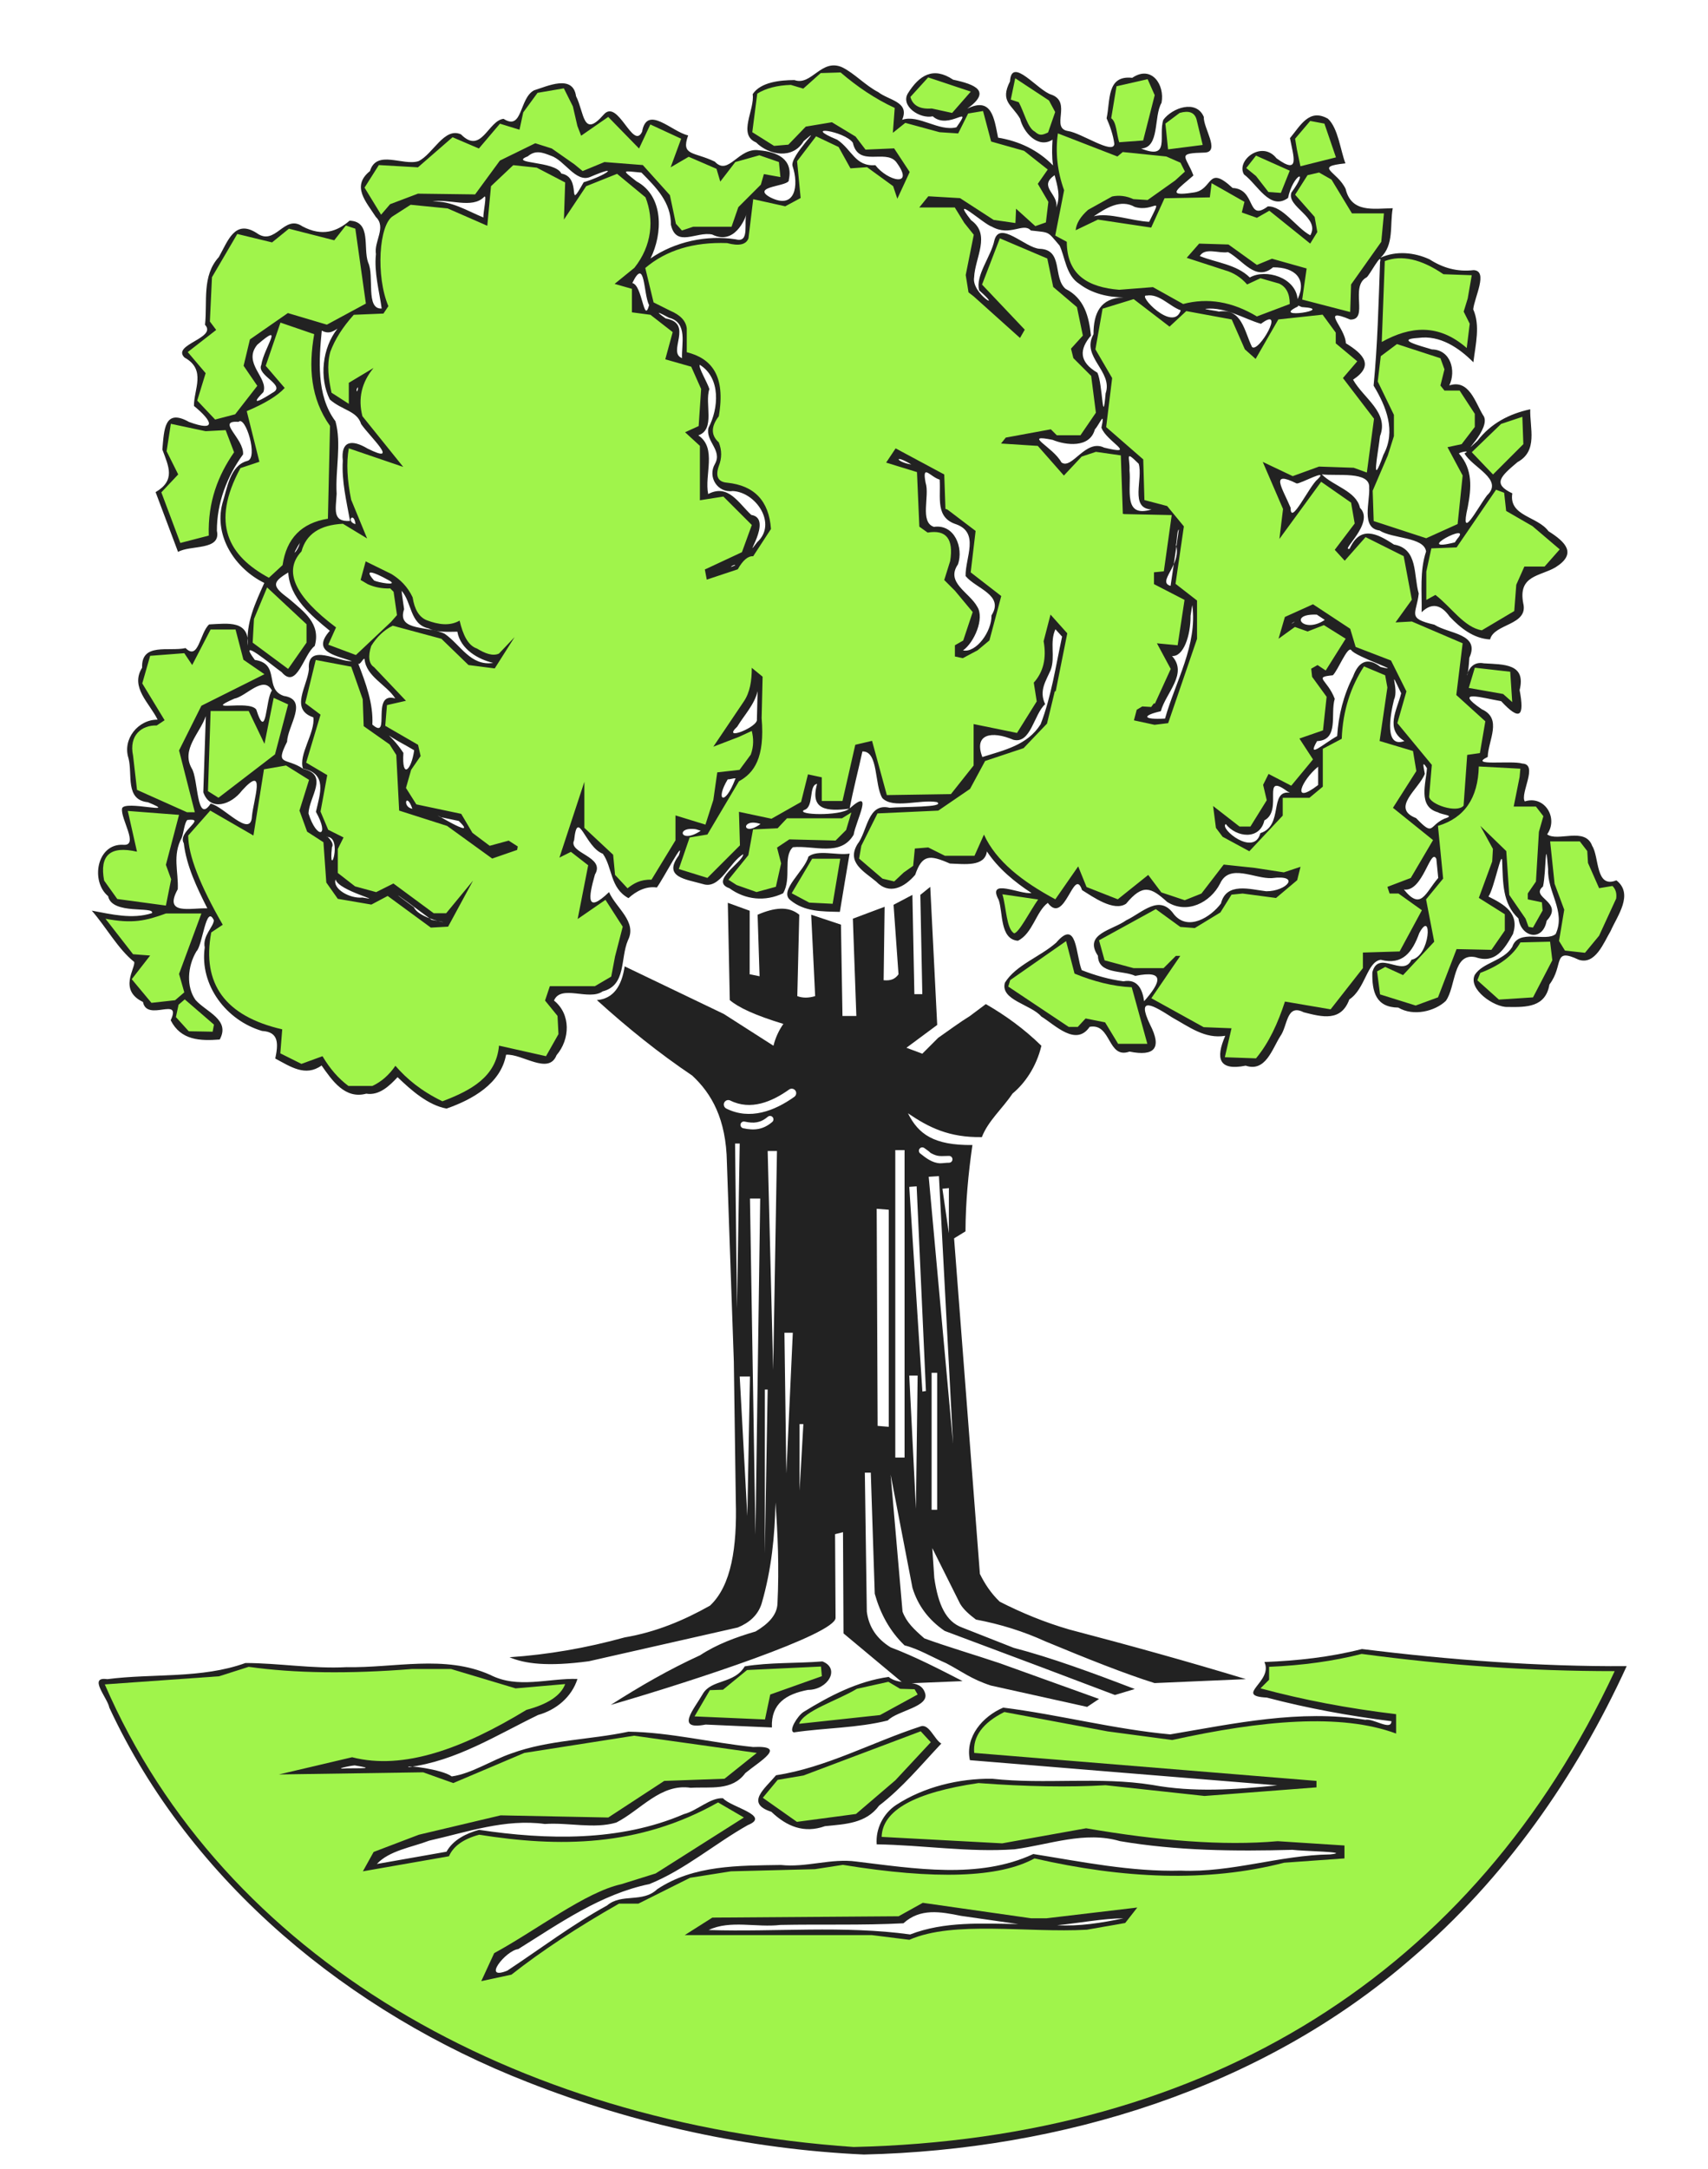
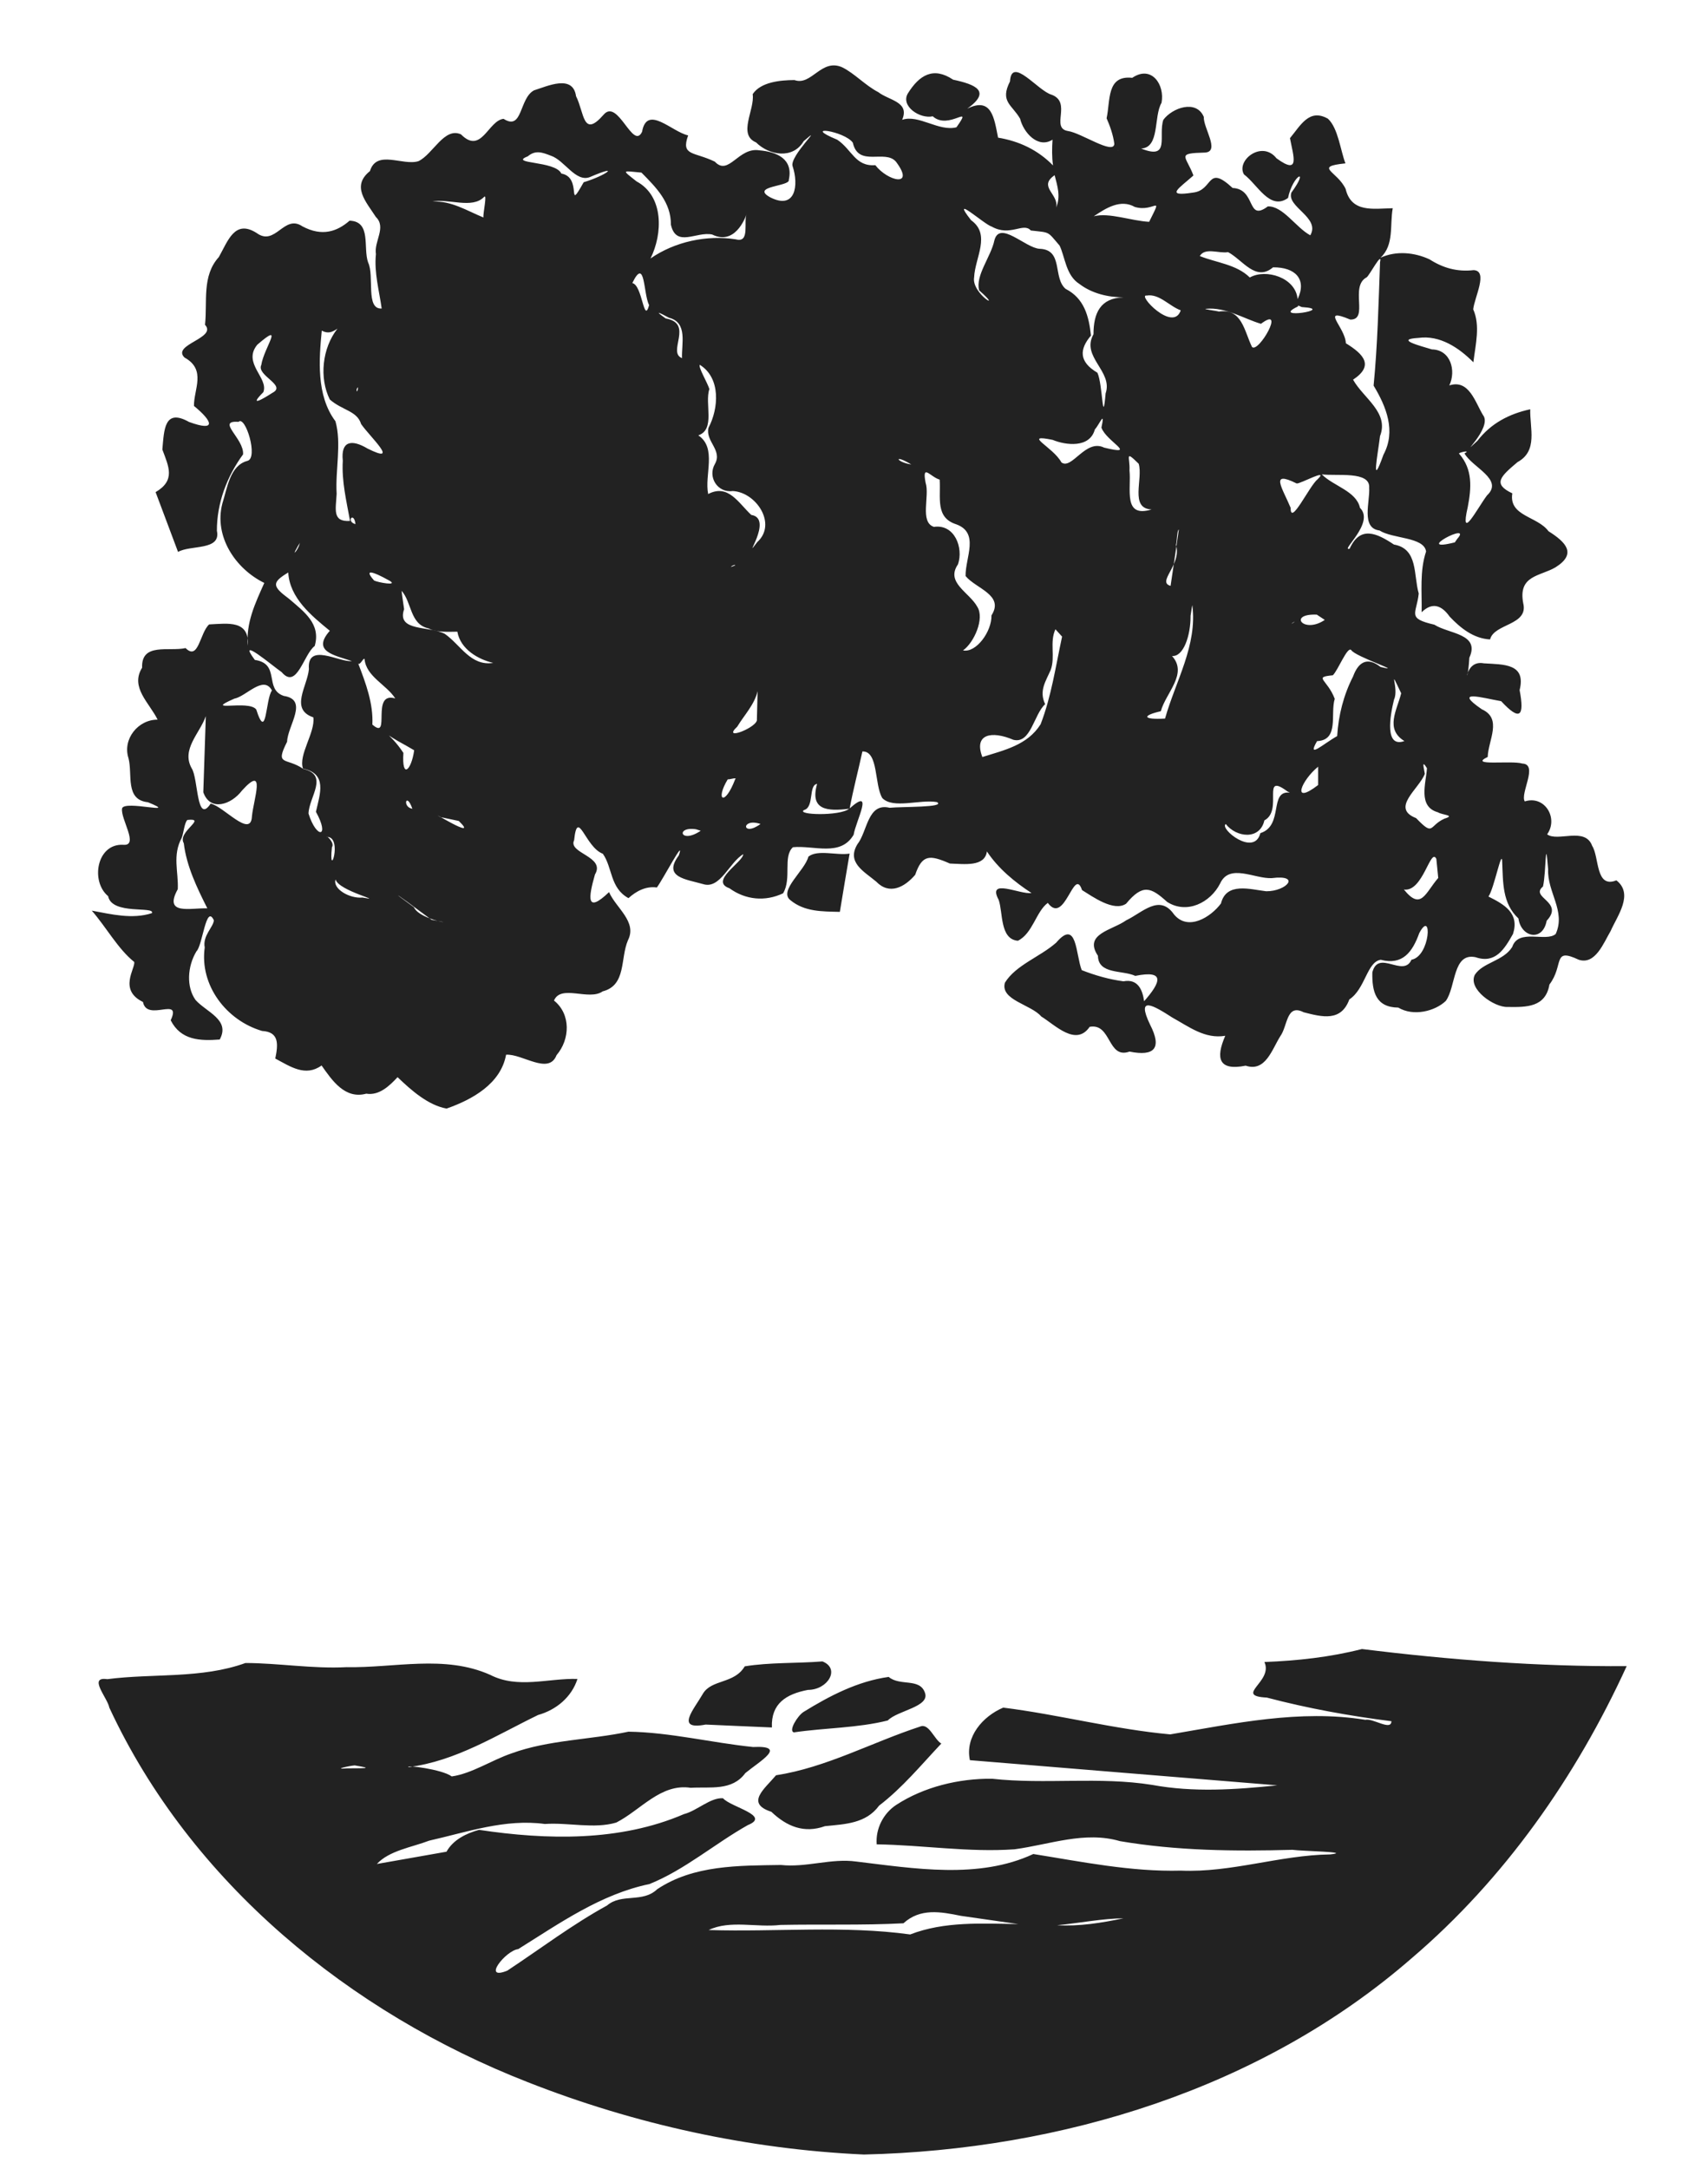
<svg xmlns="http://www.w3.org/2000/svg" width="530.285" height="673.324">
  <g>
    <title>Layer 1</title>
    <g fill="#222222" id="g2399">
      <path fill="#222222" fill-rule="evenodd" d="m261.465,20.883c-6.517,-2.866 -9.492,5.872 -14.812,3.969c-4.436,0.017 -10.486,0.61 -12.969,4.375c0.712,4.826 -4.723,12.539 1.038,14.968c4.111,4.094 11.508,5.264 14.799,-0.38c6.995,-6.043 -4.609,4.761 -3.427,7.813c1.934,5.838 0.903,13.62 -6.947,9.632c-6.405,-3.533 6.285,-3.366 5.752,-5.431c1.46,-6.463 -3.703,-8.703 -9.123,-9.165c-6.544,-1.087 -9.524,8.14 -13.835,3.517c-6.505,-3.16 -10.616,-1.715 -8.291,-8.156c-5.026,-1.061 -12.802,-9.704 -14.308,-1.116c-2.845,5.914 -7.502,-10.555 -11.949,-5.299c-6.489,7.43 -5.948,-0.637 -8.552,-5.755c-0.965,-6.888 -8.93,-3.087 -13.033,-1.817c-4.671,2.463 -3.473,12.698 -9.469,8.844c-4.786,0.538 -6.881,11.237 -13.206,4.833c-5.194,-2.382 -8.704,6.156 -13.208,8.309c-4.855,1.539 -12.992,-3.711 -15.067,3.079c-5.848,4.685 -1.232,9.484 1.831,14.239c3.355,3.253 -0.622,7.536 0.026,11.539c-0.62,5.69 1.077,11.658 1.781,16.875c-5.082,0.363 -2.193,-10.163 -4.206,-14.281c-1.633,-4.567 1.101,-12.776 -5.763,-12.969c-3.821,3.321 -8.468,5.044 -14.65,1.747c-5.738,-3.894 -8.357,6.399 -14.241,2.046c-6.776,-4.281 -8.864,2.49 -11.699,7.499c-5.318,5.848 -3.515,13.819 -4.285,21.021c3.858,4.156 -10.454,6.118 -6.375,10.156c6.881,3.773 2.862,9.902 2.944,15.033c5.806,4.738 7.113,8.127 -1.531,4.967c-7.735,-4.34 -7.733,2.497 -8.286,8.563c1.957,5.277 4.178,9.541 -2.096,13.218c2.308,6.193 4.644,12.376 6.969,18.562c3.929,-2.246 13.412,-0.317 12.062,-6.562c-0.036,-8.563 3.106,-16.854 8.125,-23.719c0.367,-4.938 -8.527,-10.606 -1.406,-10.094c2.124,-2.143 6.252,11.355 2.723,12.119c-5.425,1.458 -6.224,8.469 -7.755,13.256c-2.639,10.209 4.072,20.239 13.031,24.625c-2.792,6.242 -5.781,12.461 -5.094,19.5c0.5,-8.05 -6.104,-6.914 -12.031,-6.625c-2.881,2.568 -3.283,11.41 -7.313,7.344c-5.175,1.167 -13.802,-1.817 -13.501,6.097c-3.788,6.097 2.259,10.888 4.814,16.122c-6.037,-0.047 -10.979,6.021 -9.031,12c1.302,5.057 -1.155,12.884 6.025,13.635c10.243,4.162 -7.298,-0.75 -8.024,1.902c-0.575,3.216 5.378,11.727 0.373,11.306c-8.259,-0.468 -10.243,11.372 -4.706,15.942c1.141,5.949 14.652,3 13.59,5.274c-6.121,1.968 -12.557,0.348 -18.665,-0.779c4.486,5.129 8.115,11.884 13.188,15.938c0.344,2.001 -4.974,8.712 2.702,12.407c1.245,6.373 12.162,-1.971 8.61,5.687c3.151,6.197 9.02,6.438 15.219,5.969c3.377,-6.14 -4.117,-8.478 -7.497,-12.265c-2.883,-3.986 -2.58,-10.382 0.274,-15.113c1.911,-1.786 2.98,-14.867 5.405,-9.619c-0.152,2.144 -3.551,4.75 -2.838,8.435c-1.638,11.77 6.753,22.664 17.812,25.906c5.307,0.295 5.023,4.075 4.094,8.562c4.717,2.509 9.344,5.765 14.375,2.156c3.258,4.635 7.256,10.552 13.875,8.75c4.052,0.657 7.23,-2.464 9.719,-5.125c4.295,4.141 9.55,8.737 15.219,9.75c7.964,-2.799 16.829,-7.688 18.469,-16.719c5.061,-0.338 13.233,6.4 15.673,0.135c4.205,-4.906 4.494,-12.724 -0.798,-16.947c2.148,-5.124 10.853,0.178 15.113,-2.85c7.4,-1.882 5.42,-10.219 7.854,-15.867c2.927,-5.76 -3.728,-10.008 -5.872,-14.94c-7.164,6.847 -6.424,1.698 -4.376,-5.467c3.39,-5.629 -8.452,-6.556 -6.468,-10.652c1.087,-10.227 3.425,2.196 8.913,4.208c3.046,4.302 2.178,10.625 7.962,13.785c2.412,-2.198 5.456,-3.793 8.812,-3.312c1.942,-2.602 8.911,-15.948 6.805,-9.944c-5.056,6.827 2.25,7.363 7.586,8.906c5.29,1.648 8.136,-6.82 12.441,-9.295c-0.153,2.522 -10.598,8.374 -4.308,10.568c4.998,3.624 11.08,4.215 16.663,1.577c2.762,-4.642 -0.152,-11.404 3.062,-14.312c6.559,-0.632 14.798,3.048 18.844,-3.875c0.677,-4.247 6.527,-15.052 -1.219,-8.187c0.99,-5.476 2.684,-11.846 3.938,-17.656c5.038,-0.201 3.678,10.401 6.188,14.469c3.352,3.461 11.696,0.32 16.967,1.247c2.816,1.713 -10.752,1.368 -14.702,1.762c-6.883,-1.661 -6.833,7.299 -10.015,11.335c-3.386,5.645 2.029,8.391 5.833,11.571c4.157,4.304 8.854,1.706 12.117,-2.094c2.173,-6.341 4.478,-6.263 10.769,-3.508c4.577,0.162 10.83,1.07 11.5,-3.75c3.52,5.295 8.572,9.462 13.844,12.906c-3.581,0.525 -13.926,-4.822 -10.188,2.125c1.369,3.882 0.327,12.25 5.969,12.688c4.611,-2.273 5.646,-9.097 9.281,-11.75c5.32,7.163 8.092,-11.589 10.629,-3.971c3.259,2.013 9.886,6.817 13.683,4.221c5.184,-6.257 7.726,-5.098 12.741,-0.553c6.092,3.901 13.417,0.258 16.455,-5.73c2.885,-6.338 10.732,-1.376 16.03,-1.659c9.21,-1.17 4.625,4.122 -1.731,4.081c-4.972,-0.581 -12.375,-2.93 -14.044,3.788c-3.131,4.224 -10.227,8.716 -14.595,3.381c-4.506,-6.45 -9.776,-0.547 -14.837,1.852c-4.292,3.086 -13.335,4.172 -8.765,11.007c0.109,5.851 7.65,4.389 11.591,6.238c9.514,-1.916 7.834,2.08 2.746,7.869c-0.502,-3.622 -1.976,-7.024 -6.402,-6.182c-4.472,-0.591 -8.827,-1.838 -12.969,-3.469c-1.899,-4.869 -1.422,-16.161 -7.927,-8.531c-4.952,4.395 -12.531,6.926 -15.92,12.427c-1.54,5.387 8.147,6.763 11.28,10.484c4.329,2.669 10.782,9.44 15.035,3.214c6.82,-1.23 5.456,10.133 12.375,7.688c7.827,1.575 10.094,-1.116 6.404,-8.315c-4.506,-9.363 1.134,-5.945 6.939,-2.215c5.181,2.852 10.096,6.692 16.377,5.624c-3.08,7.082 -1.998,10.938 6.34,9.275c6.166,2.069 8.179,-5.087 10.754,-9.15c2.307,-3.164 1.841,-10.201 7.256,-7.423c5.8,1.496 11.624,2.964 14.167,-3.984c4.977,-3.269 5.472,-11.711 9.763,-12.307c6.803,1.776 9.856,-2.448 11.959,-8.294c4.109,-7.719 3.466,7.207 -2.431,8.28c-2.526,5.695 -10.248,-3.362 -12.139,3.905c-0.135,6.028 1.091,10.88 8.06,10.946c4.71,2.832 11.397,1.124 14.739,-2.062c3.186,-4.372 2.11,-15.084 9.249,-13.577c6.178,2.124 8.953,-2.516 11.626,-7.236c2.04,-6.39 -2.607,-9.096 -7.625,-11.594c1.774,-2.506 4.176,-15.176 4.261,-10.786c0.289,6.353 -0.011,12.897 5.046,17.587c0.8,5.863 7.531,7.37 8.769,0.707c5.587,-5.939 -5.354,-7.129 -1.139,-10.633c1.036,-4.682 0.671,-16.726 1.592,-5.314c-0.32,7.06 5.575,12.991 2.343,20.066c-3.037,2.618 -11.542,-1.835 -13.498,4.029c-2.757,4.402 -9.142,4.769 -11.615,8.65c-2.183,4.459 6.038,10.113 10.142,9.965c5.898,0.098 11.824,0.131 13.03,-6.965c4.613,-6.076 0.804,-11.605 9.104,-7.69c5.164,1.678 7.731,-5.274 9.907,-8.934c2.039,-4.667 7.257,-11.44 1.776,-15.713c-6.546,2.638 -5.267,-7.213 -7.517,-10.698c-2.16,-6.023 -10.714,-1.145 -13.983,-3.583c3.577,-5.037 -0.772,-12.207 -6.938,-10.219c-1.567,-2.413 4.317,-11.506 -0.75,-11.75c-3.487,-1.053 -16.972,0.901 -10.766,-2.048c0.157,-5.2 4.645,-11.886 -1.82,-14.797c-9.236,-6.333 0.357,-3.485 5.998,-2.516c5.801,6.24 7.303,4.859 5.73,-3.443c2.07,-8.266 -4.896,-7.928 -11.083,-8.306c-6.72,-1.325 -5.273,10.178 -4.524,-1.745c3.429,-7.488 -6.355,-7.362 -10.866,-10.252c-8.682,-2.013 -5.525,-3.262 -4.848,-9.671c-1.658,-5.75 -0.142,-13.904 -7.7,-15.203c-5.358,-3.574 -10.488,-5.93 -13.749,1.289c-3.155,0.943 7.969,-8.023 3.211,-12.671c-1.139,-5.261 -8.319,-6.769 -11.862,-10.418c4.416,0.646 15.156,-1.168 14.715,4.215c0.304,4.176 -2.644,12.525 3.217,13.219c4.028,2.622 13.807,1.956 14.45,6.512c-2.037,6.12 -1.257,12.543 -1.382,18.866c3.371,-3.297 6.274,-2.079 8.688,1.344c3.356,3.548 7.437,6.834 12.562,7.094c1.24,-4.985 11.995,-4.316 10.291,-11.241c-1.648,-8.676 5.202,-8.318 10.006,-11.129c6.783,-4.254 3.198,-7.829 -2.164,-11.223c-3.398,-4.662 -12.383,-4.621 -11.227,-11.75c-6.213,-2.933 -3.697,-5.21 1.616,-9.697c6.402,-3.473 3.797,-10.469 3.946,-16.396c-6.562,1.423 -12.21,4.38 -16.369,9.763c-6.797,6.267 4.864,-4.041 1.713,-7.951c-2.433,-3.974 -4.326,-11.215 -10.469,-9.219c2.177,-4.542 0.44,-11.075 -5.397,-11.176c-3.695,-1.139 -11.688,-3.132 -4.165,-3.574c6.65,-0.919 12.554,3.069 17.031,7.562c0.696,-5.573 2.184,-11.465 -0.047,-16.424c0.365,-3.686 4.763,-11.958 0.14,-12.17c-5.123,0.582 -9.495,-0.664 -13.688,-3.344c-4.725,-2.198 -10.424,-2.731 -15.25,-0.5c4.324,-3.984 2.854,-10.147 3.812,-15.375c-6.069,0.122 -12.833,1.478 -14.625,-5.988c-2.573,-5.523 -10.106,-6.896 -0.06,-7.934c-1.555,-4.043 -2.263,-10.924 -5.423,-13.857c-5.826,-3.321 -8.524,2.109 -11.799,6.03c1.015,5.44 3.333,11.766 -4.195,6.236c-4.532,-5.721 -12.608,0.703 -10.086,5.014c4.225,3.146 8.04,11.347 13.68,7.32c1.54,-7.381 6.836,-9.586 1.039,-1.664c-1.548,4.469 9.081,7.69 5.875,13.25c-4.448,-2.388 -8.512,-9.152 -13.188,-8.969c-6.657,4.949 -3.514,-5.388 -10.93,-5.723c-8.13,-7.522 -5.871,0.734 -12.288,1.432c-9.034,1.403 -4.204,-1.426 0.122,-5.311c-2.325,-6.184 -5.517,-6.881 3.659,-7.117c4.655,-0.351 -0.622,-7.689 -0.438,-11.062c-2.33,-5.518 -9.838,-2.8 -12.562,0.906c-1.664,4.895 2.303,12.614 -6.906,8.906c5.879,-0.245 3.83,-9.934 6.344,-14.189c1.081,-5.599 -3.101,-11.832 -9.092,-7.754c-8.031,-0.878 -6.746,7.004 -7.964,12.556c0.934,2.115 2.046,5.082 2.399,7.949c-0.258,3.494 -10.279,-3.41 -14.361,-3.988c-5.595,-0.869 1.324,-8.908 -5.13,-11.281c-4.231,-1.188 -12.442,-12.137 -12.9,-4.126c-3.208,6.306 0.6,7.172 3.141,11.583c1.01,4.221 5.529,9.407 10.062,6.5c-0.169,2.66 -0.226,5.362 0.156,8c-4.705,-4.799 -10.469,-7.531 -17.062,-8.625c-1.211,-6.024 -1.944,-12.778 -9.562,-9c7.601,-5.435 2.562,-7.504 -4.391,-8.995c-6.136,-4.12 -10.493,-1.452 -14.064,4.28c-2.311,3.918 3.732,7.981 7.736,7.09c4.98,4.495 12.821,-4.333 7.358,3.41c-5.483,1.406 -11.791,-4.097 -16.858,-2.316c2.424,-5.638 -4.082,-6.001 -7.406,-8.594c-4.058,-2.1 -7.346,-5.805 -11.219,-7.719zm3.312,23.406c1.725,7.758 10.04,1.93 13.411,5.921c6.064,8.078 -2.564,6.07 -6.431,1.055c-6.259,0.483 -7.21,-4.813 -11.818,-7.896c-11.452,-4.727 2.295,-2.713 4.838,0.92zm82.375,2.375c-0.041,0.12 -0.196,-0.099 0,0zm-176.156,1.656c4.291,1.395 7.684,8.353 12.142,6.647c9.744,-4.191 5.21,-0.555 -1.923,1.603c-5.574,9.879 -0.185,-1.562 -6.942,-2.699c-1.84,-4.052 -16.583,-2.917 -10.392,-5.363c2.378,-2.008 4.519,-1.198 7.115,-0.188zm28.156,5.25c4.568,4.624 9.195,9.217 9.145,16.179c1.625,7.212 7.9,2.022 12.792,3.04c6.958,3.443 10.205,-4.81 10.755,-6.476c-1.126,2.451 1.162,9.227 -3.412,7.976c-9.041,-1.412 -18.916,0.72 -26.469,5.938c3.81,-7.626 4.196,-19.351 -4.336,-23.925c-4.742,-3.747 -4.424,-3.27 1.524,-2.731zm128.281,0.812c0.872,3.397 1.934,6.581 0.469,10.062c0.984,-4.149 -5.748,-6.46 -0.469,-10.062zm-177.344,13.125c-5.158,-2.113 -10.048,-5.273 -15.844,-4.938c5.07,-1.029 12.313,2.377 16.032,-1.429c1.077,-1.18 -0.346,5.034 -0.188,6.367zm206.688,1.344c-5.541,-0.282 -12.409,-2.958 -17.188,-1.719c3.81,-2.554 8.314,-5.411 12.719,-2.906c6.04,1.844 8.983,-4.395 4.469,4.625zm-48.844,1.5c5.727,3.216 9.789,-1.453 12.105,1.194c6.105,0.708 5.003,0.105 8.939,4.689c1.711,3.555 1.954,9.276 6.144,11.898c3.875,2.967 8.926,4.161 13.688,4.156c-7.201,0.216 -9.307,4.901 -9.31,11.47c-3.963,7.05 6.145,11.464 3.763,18.345c-0.963,11.037 -0.875,-2.875 -2.547,-6.408c-5.858,-3.451 -5.567,-7.341 -2,-11.531c-0.646,-6.007 -2.08,-11.549 -7.868,-14.498c-4.065,-3.465 -0.603,-12.171 -8.063,-12.44c-4.409,-0.223 -12.408,-8.934 -14.052,-2.628c-1.043,5.07 -5.975,10.913 -4.735,15.535c7.966,6.966 -2.446,1.06 -1.559,-4.04c0.252,-6.098 5.315,-13.262 -0.941,-17.741c-6.791,-8.641 4.048,1.323 6.438,2zm73.344,7.906c4.57,2.425 8.564,9.298 13.96,4.723c6.857,-0.08 10.617,3.662 7.634,9.87c-0.599,-6.76 -9.903,-9.523 -14.844,-6.719c-4.173,-4.096 -10.326,-4.555 -15.531,-6.656c1.67,-2.802 6.041,-0.688 8.781,-1.219zm47.188,3.125c-0.463,12.784 -0.773,25.755 -2,38.312c3.938,6.522 7.013,14.11 3.062,21.438c-4.018,11.261 -1.745,-0.129 -1.069,-5.77c2.871,-7.336 -5.17,-11.779 -8.369,-17.512c6.658,-4.408 3.234,-7.932 -2.241,-11.308c-0.161,-4.971 -8.269,-11.381 1.366,-7.349c5.868,0.142 -0.248,-10.273 5.07,-13.102c0.749,-0.342 5.009,-8.487 4.18,-4.71zm-226.938,13.344c-1.666,6.094 -2.048,-6.239 -5.212,-6.866c4.047,-8.386 3.378,3.243 5.212,6.866zm165.062,1.594c-2.36,7.048 -13.72,-5.093 -10.57,-4.576c3.902,-0.664 7.051,3.324 10.57,4.576zm37.75,-1c10.821,0.682 -10.332,4.028 -1.375,-0.188c-0.119,-0.677 1.032,0.272 1.375,0.188zm-29.938,0.531c6.137,-0.604 11.824,3.119 17.094,4.656c7.879,-5.941 -0.796,9.264 -2.781,7.188c-2.416,-4.936 -3.117,-12.065 -10.294,-10.992c-0.6,-0.208 -5.156,-0.759 -4.019,-0.851zm-166.688,2.781c5.864,1.468 3.847,8.062 4.031,12.531c-4.729,-1.826 3.796,-10.777 -5.071,-12.321c-3.827,-2.711 -1.917,-1.792 1.04,-0.21zm-102.938,3.375c-4.794,6.123 -5.69,15.351 -2.375,22c3.888,3.405 8.456,3.482 9.721,7.622c2.777,4.009 12.327,12.749 2.003,7.606c-5.057,-3.028 -8.346,-2.275 -7.693,3.772c-0.387,6.32 1.129,12.516 2.25,18.688c-5.611,0.37 -4.405,-3.613 -4.16,-8.435c-0.455,-7.402 1.588,-15.543 -0.371,-22.502c-6.023,-8.012 -5.093,-19.311 -4.25,-28.125c1.967,1.028 3.226,0.485 4.875,-0.625zm-23.656,11.281c-1.559,3.296 8.047,6.324 3.438,8.656c-2.653,1.726 -7.697,4.709 -2.796,-0.221c1.711,-4.422 -6.576,-8.965 -1.891,-14.716c8.666,-7.489 2.115,0.817 1.25,6.281zm136.125,-0.062c6.611,4.051 5.895,13.595 2.719,19.563c-1.01,4.203 4.419,6.957 2,11.219c-2.333,4 0.774,9.042 5.5,8.406c7.229,0.322 13.9,10.171 7.645,15.845c-5.149,6.81 5.313,-7.341 -1.864,-8.431c-3.964,-3.686 -7.156,-9.747 -13.377,-6.481c-1.228,-5.939 2.808,-14.279 -3.061,-18.214c5.4,-1.849 1.898,-9.864 3.438,-14.375c-0.658,-2.087 -3.434,-6.653 -3,-7.531zm-106.063,7c-0.284,2.47 -0.907,0.515 0,0zm230.781,12.5c1.478,4.318 11.627,8.843 0.841,6.217c-5.771,-2.847 -10,6.986 -13.256,4.593c-2.606,-4.84 -12.398,-8.965 -2.732,-7c4.027,1.666 11.493,2.642 13.095,-3.205c1.454,-1.637 3.279,-6.288 2.052,-0.606zm112.719,8c2.321,4.33 12.334,8.059 6.996,13.04c-3.006,3.99 -8.556,14.85 -5.97,3.555c1.127,-5.875 1.554,-11.592 -2.627,-16.413c-0.884,-0.369 4.02,-1.406 1.602,-0.181zm-101.156,3.219c1.45,4.642 -2.908,13.905 4,14.188c-8.97,2.749 -6.25,-6.371 -6.851,-12.118c0.231,-3.918 -1.676,-6.535 2.851,-2.07zm-70.594,0.219c-4.732,-0.688 -5.687,-3.424 0,0zm8.812,4.719c0.374,5.625 -1.407,11.77 5.125,13.854c7.344,2.657 2.799,10.347 2.921,16.077c3.236,3.92 12.102,5.861 8.033,12.21c0.127,4.981 -4.752,11.702 -8.829,10.858c3.407,-2.372 6.765,-9.909 4.422,-13.549c-2.457,-4.499 -9.924,-7.477 -5.984,-13.17c1.755,-5.161 -1.061,-12.545 -7.469,-11.625c-4.518,-1.447 -1.24,-9.652 -2.59,-13.707c-1.16,-6.088 1.4,-1.843 4.372,-0.95zm117.344,-0.125c-2.533,1.992 -8.459,14.74 -8.375,8.875c-2.543,-6.116 -6.654,-11.804 1.875,-7.562c1.096,0.169 10.21,-4.934 6.5,-1.312zm-298.719,13.938c-3.104,-0.853 -0.473,-4.126 0,0zm255.625,1.688c-0.863,5.822 -1.665,11.653 -2.562,17.469c-4.413,-1.211 3.565,-6.566 1.671,-12.723c0.34,-1.083 0.318,-4.616 0.892,-4.745zm85.688,3.969c-13.542,3.401 5.8,-6.765 0.76,-1.097l-0.57,0.822l-0.19,0.275zm-358.656,0.438c-0.406,1.79 -2.646,4.397 -0.812,1.219c0.067,-0.228 1.304,-2.157 0.812,-1.219zm135.219,6.688c-2.945,1.304 0.066,-0.618 0,0zm-138.75,2.219c0.439,7.916 7.212,13.437 12.906,18.094c-5.711,6.461 1.451,7.57 6.834,9.403c-3.784,0.501 -13.974,-5.994 -13.329,2.511c-0.477,5.326 -6.008,12.449 1.379,14.959c0.626,4.714 -4.71,11.634 -3.207,15.911c7.609,1.596 5.298,7.737 4.01,13.404c4.44,7.989 0.234,8.612 -2.3,0.55c0.123,-5.132 6.461,-11.975 -1.622,-13.86c-5.332,-3.687 -8.923,-0.742 -5.029,-8.433c0.151,-4.987 6.809,-13.041 -1.026,-14.226c-6.238,-2.1 -0.929,-9.983 -8.99,-11.172c-5.867,-7.837 5.51,1.853 8.325,3.788c4.75,5.599 6.804,-5.545 10.267,-8.116c1.982,-6.889 -3.31,-10.619 -7.948,-14.622c-5.324,-3.937 -5.438,-5.078 -0.271,-8.19zm31.469,2.562c2.758,1.682 -3.606,0.535 -4.812,-0.062c-4.533,-5.111 3.04,-0.917 4.812,0.062zm3.719,3.125c3.208,3.576 2.557,10.372 8.313,11.656c2.763,1.37 6.493,1.034 9,1.031c0.959,5.47 6.506,8.616 11.125,9.688c-6.979,1.097 -10.154,-5.612 -15,-9c-4.84,-2.586 -15.076,-0.606 -12.657,-7.668c-0.238,-1.857 -0.616,-3.983 -0.781,-5.707zm245.5,4.438c1.61,12.478 -5.183,23.556 -8.469,35.219c-7.09,0.395 -7.135,-0.954 -1.312,-2.281c1.552,-5.723 8.494,-11.628 3.474,-17.145c3.528,0.326 5.796,-6.261 5.763,-12.489c0.19,-1.044 0.314,-2.393 0.544,-3.304zm41.125,4.594c-6.628,4.491 -11.579,-2.011 -2.478,-1.636c0.826,0.545 1.652,1.091 2.478,1.636zm-9.906,0.969c-1.584,0.819 1.912,-1.334 0,0zm-71.656,4.219c-2,9.267 -3.317,18.516 -6.659,27.192c-4.068,6.488 -11.271,8.033 -18.091,10.183c-2.749,-7.143 2.865,-8.232 9.612,-5.351c5.456,1.372 6.345,-7.894 9.888,-11.056c-1.975,-4.115 0.158,-7.058 1.719,-10.625c1.498,-4.139 -0.418,-8.575 1.469,-12.625c0.688,0.76 1.375,1.521 2.062,2.281zm89.781,4.188c1.237,2.043 17.104,7.218 9.077,5.216c-4.163,-3.274 -6.917,-1.427 -8.514,2.972c-2.937,5.729 -4.545,12.056 -4.938,18.5c-4.352,2.429 -9.532,7.267 -6.237,1.558c6.955,-0.301 4.036,-8.457 5.487,-13.12c-2.338,-6.137 -6.791,-6.714 -0.594,-7.312c1.638,-1.584 4.562,-9.177 5.719,-7.812zm-306.344,2.781c0.513,5.461 6.782,7.918 9.531,12.219c-7.775,-2.299 -1.177,13.32 -7.107,8.114c0.323,-6.529 -2.035,-12.817 -4.393,-18.957c0.56,0.705 1.664,-1.963 1.969,-1.375zm321.844,10.625c-1.338,5.291 -5.073,11.088 0.995,14.825c-6.134,2.198 -4.523,-7.606 -3.214,-12.889c1.655,-3.416 -2.139,-11.102 2.22,-1.936zm-350.594,-0.875c-2.03,2.685 -1.592,16.187 -4.875,5.906c-2.317,-3.134 -16.946,1.069 -6.811,-3.365c3.71,-0.699 9.056,-7.45 11.686,-2.541zm150.563,8.938c0.535,2.39 -11.184,7.023 -6.105,2.293c2.196,-3.632 5.327,-6.801 6.324,-11.012c-0.073,2.906 -0.146,5.812 -0.219,8.719zm-171.875,22.656c2.131,6.073 8.672,3.891 12.021,-0.544c7.612,-8.397 3.541,2.861 3.075,8.054c-0.341,6.91 -8.854,-3.208 -12.815,-3.978c-4.456,6.673 -3.805,-7.887 -5.909,-11c-3.257,-5.893 2.546,-10.813 4.409,-16.156c-0.26,7.875 -0.521,15.75 -0.781,23.625zm65.469,-13.031c-0.862,6.196 -3.889,9.149 -3.344,0.812c-4.344,-6.571 -7.756,-6.868 0.985,-2.178c0.786,0.455 1.572,0.911 2.358,1.366zm314.438,5.562c-0.292,4.671 -2.896,11.93 3.406,13.688c1.331,0.861 5.606,0.894 2.031,1.969c-4.961,2.246 -3.17,5.677 -8.805,-0.161c-8.007,-3.108 0.901,-9.023 2.711,-13.746c-0.208,-1.523 -1.176,-4.737 0.656,-1.75zm-33.781,5.219c-8.543,6.545 -5.162,-1.524 0,-5.688c0,1.896 0,3.792 0,5.688zm-181,-1.781c-3.259,8.59 -6.273,6.555 -2.287,-0.014c0.207,0.241 3.068,-0.754 2.287,0.014zm25.438,1.438c-2.339,8.224 3.252,8.519 9.938,7.719c-2.95,2.353 -16.598,1.906 -13.979,0.388c3.21,-0.876 1.307,-7.751 4.042,-8.107zm146.781,2.719c-6.597,-0.805 -1.785,10.222 -9.156,12.557c-1.935,7.483 -12.845,-1.464 -10.742,-2.818c3.248,4.178 10.579,5.066 11.986,-1.132c5.994,-3.174 -1.169,-15.178 7.139,-9.006l0.774,0.398zm-272.438,5c-3.242,-0.533 -1.878,-5.464 0,0zm14.406,3.781c6.96,6.689 -10.587,-4.273 -5.762,-1.213c1.921,0.404 3.841,0.809 5.762,1.213zm-84.281,-0.312c6.383,-0.698 -3.224,3.664 -1.094,7.219c0.861,7.151 4.085,13.793 7.312,20.219c-5.22,-0.197 -13.708,2.265 -9.176,-5.948c0.248,-5.394 -1.733,-10.506 1.229,-15.948c0.621,-1.655 0.816,-4.566 1.728,-5.541zm177.969,1.25c-5.845,4.245 -6.132,-2.043 0,0zm-18.562,2.094c-6.363,4.303 -7.893,-1.429 -1.487,-0.455l0.956,0.293l0.531,0.162zm-116.031,1.906c5.045,0.043 0.405,13.975 1.526,3.231c0.945,-1.416 -1.783,-3.798 -1.526,-3.231zm345,12.75c-4.055,4.685 -5.3,10.25 -10.656,3.594c5.934,0.881 8.264,-13.24 10.072,-9.51c0.195,1.972 0.39,3.944 0.585,5.916zm-195.562,-6.594c-1.013,4.259 -9.364,10.598 -5.562,13.5c4.437,3.65 9.928,3.488 15.344,3.625c0.992,-6.034 1.998,-12.066 3.031,-18.094c-3.885,0.672 -9.962,-1.371 -12.812,0.969zm-146.781,7.062c0.953,3.6 15.846,7.015 8.356,5.618c-4.044,0.384 -9.332,-2.731 -8.356,-5.618zm29.813,12.531c9.854,1.623 -3.434,0.46 -5.51,-3.923c-9.05,-6.58 -3.896,-3.129 2.028,1.357c1.161,0.856 2.321,1.711 3.482,2.567zm288.844,226.344c-9.882,2.53 -20.05,3.631 -30.281,4.031c2.866,6.138 -9.673,10.496 0.747,11.039c12.69,3.338 25.658,5.699 38.691,7.336c-0.065,3.112 -5.656,-0.978 -8.125,-0.438c-20.26,-3.292 -40.704,1.162 -60.554,4.524c-17.435,-1.587 -34.713,-6.174 -51.852,-8.306c-6.328,2.688 -11.893,9.026 -10.344,16.312c31.81,2.636 63.625,5.203 95.438,7.812c-12.978,1.328 -25.95,2.245 -38.87,-0.142c-16.467,-2.628 -33.158,-0.081 -49.72,-1.911c-10.257,-0.092 -21.115,2.507 -29.753,8.147c-3.998,2.646 -6.411,7.393 -6.031,12.219c14.251,0.214 28.622,2.55 42.797,1.536c10.912,-1.464 21.777,-5.732 32.744,-2.528c17.684,3.001 35.69,3.19 53.544,2.69c2.846,0.42 18.88,0.643 11.704,1.425c-15.663,0.227 -30.617,5.706 -46.352,5.034c-15.456,0.407 -30.872,-2.773 -45.812,-5.156c-16.944,7.91 -37.031,4.486 -54.979,2.339c-7.725,-1.081 -15.51,1.923 -23.392,1.064c-13.097,0.211 -27.073,-0.029 -38.401,7.525c-4.549,4.352 -11.031,1.159 -15.562,5.043c-10.832,5.941 -20.806,13.517 -30.988,20.238c-8.025,3.226 -0.499,-6.252 3.396,-6.694c12.879,-8.033 25.604,-17.042 40.755,-20.195c10.952,-4.411 20.224,-12.495 30.541,-18.297c7.294,-2.945 -5.295,-5.551 -7.714,-8.335c-3.954,-0.247 -7.972,3.851 -12.156,4.938c-19.858,8.552 -42.516,8.032 -63.594,4.875c-3.933,1.077 -8.025,3.06 -10.094,6.781c-7.208,1.271 -14.417,2.542 -21.625,3.812c3.847,-4.166 10.842,-5.176 16.258,-7.244c11.863,-2.678 23.568,-6.843 35.895,-5.175c7.293,-0.513 15.312,1.61 22.183,-0.442c7.606,-3.887 13.808,-12.204 23.097,-10.787c6.08,-0.361 12.837,1.063 16.969,-4.571c4.526,-3.727 13.262,-8.608 2.398,-8.09c-12.89,-1.322 -25.812,-4.57 -38.683,-4.756c-12,2.552 -24.743,2.516 -36.268,6.722c-6.21,2.104 -12.357,6.286 -18.604,7.165c-2.988,-2.233 -14.56,-3.642 -13.41,-2.893c14.632,-1.817 27.331,-9.93 40.228,-16.179c5.612,-1.572 10.413,-5.54 12.219,-11.188c-9.147,-0.269 -18.477,3.166 -27.119,-1.277c-14.176,-6.309 -29.674,-2.09 -44.568,-2.379c-10.479,0.56 -21.155,-1.269 -31.389,-1.288c-13.67,4.937 -28.632,3.175 -42.9,5.014c-6.119,-0.91 0.093,5.825 0.633,8.836c25.279,54.384 74.763,94.732 129.961,116.275c33.21,13.06 68.643,20.809 104.321,22.443c61.303,-1.432 123.498,-20.412 170.062,-60.938c28.759,-24.534 50.988,-56.206 66.75,-90.656c-27.489,0.169 -55.017,-1.944 -82.188,-5.312zm-167.5,3.844c-7.99,0.645 -16.375,0.257 -24.125,1.531c-3.254,5.506 -10.348,3.963 -13.009,8.539c-2.803,4.879 -8.705,11.393 0.881,9.531c6.855,0.296 13.709,0.623 20.565,0.898c-0.312,-7.457 4.483,-10.382 11.203,-11.663c6.137,0.01 10.157,-6.603 4.484,-8.837zm20.562,4.812c-9.604,1.335 -18.32,5.862 -26.438,10.875c-1.879,1.217 -4.764,5.916 -2.974,6.336c9.647,-1.419 19.769,-1.335 29.133,-3.691c2.998,-3.119 13.228,-4.217 11.529,-8.645c-1.63,-4.627 -7.71,-1.916 -11.25,-4.875zm9.781,15.406c-14.96,4.883 -29.118,12.711 -44.75,15.125c-3.532,4.204 -9.618,8.687 -1.45,11.336c4.807,4.575 10.162,6.775 16.661,4.454c6.266,-0.627 12.732,-0.807 16.792,-6.376c7.262,-5.56 13.066,-12.635 19.309,-19.258c-2.199,-1.288 -3.846,-6.443 -6.562,-5.281zm-175.563,12.062c6.643,1.07 2.361,0.826 -2.406,0.907c-4.713,0.422 0.834,-0.799 2.406,-0.907zm206.031,49.25c-11.204,-0.167 -22.952,-0.904 -33.562,3.219c-20.708,-2.843 -41.72,-0.722 -62.562,-1.375c6.627,-3.193 14.936,-0.704 22.249,-1.579c12.715,-0.262 25.616,0.156 38.219,-0.514c5.204,-4.749 11.501,-3.604 17.826,-2.311c5.943,0.854 11.887,1.707 17.83,2.561zm32.656,-1.781c-6.791,1.385 -13.634,2.547 -20.594,2.125c6.767,-0.619 14.297,-2.118 20.594,-2.125z" id="path2459" />
-       <path fill="#222222" fill-rule="evenodd" id="path2463" d="m193.942,299.945c-0.93,6.215 -3.547,10.071 -8.629,10.477c9.469,8.582 19.278,16.492 29.582,23.418c6.031,5.586 10.563,13.484 10.785,26.961l2.153,61.785l0.613,43.141c0.414,14.515 -1.371,26.441 -8.012,32.66c-8.105,4.554 -16.73,8.207 -26.5,9.859c-11.914,3.297 -23.828,5.352 -35.742,6.16c4.711,1.988 11.633,2.985 24.649,1.238l46.222,-10.48c3.629,-1.492 6.25,-3.828 7.395,-7.394c3.117,-10.715 4.101,-21.129 4.312,-31.43c0.692,9.824 1.168,19.937 0.614,31.43c-0.157,3.574 -2.883,6.296 -6.778,8.628c-6.09,1.789 -11.996,3.942 -17.254,7.395c-9.711,4.434 -18.851,9.727 -27.73,15.406c26.355,-7.64 69.637,-21.941 69.797,-26.992l-0.153,-26.008l2.465,-0.613l0.153,31.41l18.66,15.574l18.312,-0.758c-7.187,-3.699 -14.738,-7.609 -22.34,-10.48c-4.332,-2.66 -6.797,-6.355 -7.394,-11.09l-0.613,-43.14l1.847,0l1.231,37.593c1.718,6.117 4.617,11.563 9.242,16.024c4.312,1.066 8.629,3.695 12.941,5.543c4.723,2.465 7.735,4.929 13.864,6.925l29.89,6.629l3.695,-2.464l-30.812,-11.09c-8.113,-2.723 -16.391,-5.141 -23.418,-7.711c-3.297,-2.871 -5.555,-5.02 -6.777,-8.309l-3.696,-42.523l6.778,35.129c1.672,5.5 5.004,9.961 9.996,13.382l30.058,11.266l22.801,8.625l6.16,-1.848c-13.179,-5.074 -26.074,-9.793 -37.593,-12.793l-16.024,-6.308c-4.945,-1.817 -7.406,-6.949 -8.621,-15.406l-0.621,-9.243l8.625,17.254c1.121,1.903 2.973,3.442 4.93,4.93c7.601,1.426 14.793,3.687 21.566,6.777c12.816,5.325 24.816,10.106 33.895,12.942l28.347,-1.231c-17.609,-5.359 -35.992,-10.461 -54.851,-15.406c-7.629,-2.215 -14.77,-5.168 -21.571,-8.629c-2.754,-2.64 -4.652,-5.566 -6.16,-8.625l-8.012,-104.156l3.54,-2.172c0.035,-8.934 0.867,-17.863 2.152,-26.797c-11.953,0.137 -16.77,-3.351 -20.012,-9.851c6.465,4.394 12.738,7.562 22.945,7.394c1.938,-5.031 6.364,-8.816 9.547,-13.539c3.703,-3.066 7.356,-8.16 8.938,-14.809c-5.309,-5.195 -11.113,-9.406 -17.254,-12.941l-4.93,3.695c-3.328,2.055 -6.547,4.477 -9.859,6.778l-4.93,4.929l-4.93,-1.847l9.555,-7.082l-2.16,-42.86l-3.078,2.489l0.613,30.812l-2.465,0l-0.613,-30.812l-5.848,3.078l1.536,21.57c-1.02,1.441 -2.352,2.059 -4.618,1.848l0.305,-22.801l-9.859,3.695l1.082,30.196l-4.309,0l-0.469,-28.348l-9.242,-3.078l1.231,25.265c-2.055,0.621 -3.903,0.621 -5.543,0l0.613,-25.265c-3.379,-2.801 -7.898,-2.176 -12.941,0l0.613,19.101l-3.078,-0.613l0.011,-19.723l-6.793,-2.461l0.614,30.196c2.629,2.269 7.785,4.707 16.636,7.394c-1.437,2.051 -2.468,4.309 -3.078,6.778l-15.406,-9.86l-30.812,-14.789l0.019,-0.004zm54.301,142.082l1.18,0l-1.18,20.692l0,-20.692zm-20.027,-87.07l1.445,0l-0.852,51.191l-0.59,-51.191l-0.003,0zm1.445,72.309l3.18,0l-0.817,43.316l-2.363,-43.316zm3.18,-55.243l3.179,0l-1.476,104.407l-1.7,-104.407l-0.003,0zm4.628,59.293l0.868,0l-0.883,50.903l0.015,-50.903zm0.868,-74.043l2.89,0l-1.179,67.965l-1.707,-67.965l-0.004,0zm5.207,56.399l2.601,0l-2.011,43.672l-0.59,-43.672zm38.754,13.305l2.601,0l-0.531,41.355l-2.066,-41.355l-0.004,0zm6.941,-0.868l1.723,0l0,42.516l-1.723,0l0,-42.516zm3.355,-57.129l2.012,-0.203l-0.019,14.016l-1.993,-13.809l0,-0.004zm-4.253,-3.714l3.171,-0.2l4.391,83.129l-7.566,-82.925l0.004,-0.004zm-6.036,3.132l2.289,-0.171l2.883,63.531l-1.105,0.172l-4.067,-63.532zm-4.343,-11.414l2.879,0l0,95.442l-2.879,0l0,-95.442zm-5.774,18.215l3.742,0.293l0,67.387l-3.449,-0.293l-0.293,-67.387zm22.473,-14.289c-0.961,-0.008 -1.891,0.168 -2.856,0.168c-2.39,-0.125 -4.324,-1.625 -6.121,-3.058l0,0c-0.242,-0.192 -0.394,-0.493 -0.394,-0.825c0,-0.582 0.472,-1.058 1.058,-1.058c0.25,0 0.477,0.086 0.661,0.23l0,0c0.652,0.52 1.296,0.863 1.89,1.473l-0.004,0.008c2.356,1.324 3.153,0.945 5.739,0.941c0.007,0 0.015,0 0.023,0c0.582,0 1.059,0.473 1.059,1.059c0,0.582 -0.477,1.058 -1.059,1.058l0.004,0.004zm-54.891,-12.664c-2.758,2.359 -5.519,2.734 -9.047,1.953l0,0c-0.472,-0.105 -0.828,-0.527 -0.828,-1.031c0,-0.582 0.473,-1.059 1.059,-1.059c0.094,0 0.183,0.012 0.269,0.032c2.844,0.625 4.942,0.398 7.164,-1.504l0,0c0.184,-0.157 0.426,-0.254 0.688,-0.254c0.582,0 1.059,0.472 1.059,1.058c0,0.321 -0.141,0.61 -0.368,0.805l0,0l0.004,0zm6.852,-7.801c-6.215,4.438 -13.828,7.297 -21.137,3.641l0,0c-0.453,-0.227 -0.769,-0.699 -0.769,-1.242c0,-0.766 0.625,-1.391 1.39,-1.391c0.223,0 0.434,0.051 0.621,0.145l0,0c6.321,3.16 12.93,0.398 18.278,-3.418l0,0c0.226,-0.16 0.504,-0.258 0.804,-0.258c0.766,0 1.391,0.625 1.391,1.39c0,0.465 -0.231,0.879 -0.582,1.129" />
    </g>
-     <path fill="#a0f44b" fill-rule="evenodd" d="m175.48,522.719c-1.336,3.562 -5.344,6.234 -12.027,8.019c-19.606,11.918 -38.094,18.825 -54.137,14.704l-22.722,5.343l44.777,-0.668l9.355,3.34l22.055,-9.355l34.086,-5.344l38.094,5.344l-10.024,8.019l-18.711,0.668l-17.375,11.36l-33.418,-0.668l-25.394,6.015l-14.035,5.344l-3.34,6.012l26.73,-4.676c1.336,-3.117 4.453,-5.348 9.356,-6.684c24.726,3.907 49.457,3.91 74.187,-10.023l8.02,4.676l-27.403,17.375l-10.691,3.34c-11.137,2.449 -26.285,14.257 -39.43,21.386l-4.007,8.688l9.355,-2.004c9.355,-7.352 20.492,-14.703 33.418,-22.055l6.012,0l16.039,-8.019l12.699,-2.004l26.063,-0.668l8.687,-1.336c28.738,4.676 48.566,4.008 59.48,-2.004c27.512,6.293 53.579,7.516 77.528,1.336l18.711,-1.336l0,-4.008l-20.719,-1.336c-16.984,1.504 -37.148,-0.164 -59.484,-4.008l-26.063,4.676l-37.426,-2.004c0.223,-8.242 10.246,-13.812 30.075,-16.707c14.925,1.11 28.07,1.336 39.433,0.668l30.742,3.34l34.754,-2.672l0,-2.004l-106.269,-8.687c-0.446,-5.121 2.672,-9.356 9.355,-12.696l32.078,6.016l20.051,2.672c27.848,-6.129 52.356,-8.356 69.508,-2.004l0,-6.012c-14.926,-1.781 -28.961,-4.453 -42.106,-8.019l2.672,-2.672l0,-4.008c10.469,-0.445 20.051,-1.781 28.739,-4.008c26.73,3.563 51.828,5.344 78.562,5.344c-43.703,93.516 -125.883,145.168 -236.297,147.707c-105.531,-7.328 -195.754,-58.68 -232.485,-143.59l35.473,-2.519l9.199,-2.93c14.258,2.004 31.187,2.227 50.793,0.668l12.027,0l20.051,6.016l15.371,-1.336l0.027,-0.012zm-66.418,-367.43c-1.269,-6.187 -1.593,-11.613 -0.765,-16.121l16.89,5.758l-12.668,-15.738c-1.406,-5.5 -0.254,-10.489 3.453,-14.969l-7.675,4.605l0,6.524l-5.371,-3.453c-0.895,-4.223 -1.536,-8.442 -0.383,-12.668c1.406,-3.836 3.836,-7.676 7.293,-11.516l9.211,-0.383l1.535,-2.301c-3.906,-9.136 -3.02,-25.5 1.535,-28.019l5.375,-3.453l11.516,1.148l12.281,5.371l1.148,-12.281l6.907,-6.523l7.292,0.765l8.829,4.606l-0.383,11.515l6.906,-10.363l9.594,-3.836l8.828,7.293c2.687,6.906 2.047,14.969 -3.453,21.879l-6.141,4.988l5.371,1.535l0,7.293l5.758,0.766l6.906,5.375l-2.3,8.441l8.058,2.301l3.07,6.906l-0.765,11.516l-4.223,1.918l4.606,4.223l0,16.886l7.293,-1.148l8.828,8.828l-3.071,8.442l-11.515,5.371l0.597,3.144l9.622,-3.203c1.593,-2.82 3.187,-4.172 4.785,-4.051l5.523,-8.468c-0.613,-8.715 -5.152,-13.504 -13.625,-14.364c-2.82,-0.242 -3.68,-1.961 -2.574,-5.152c0.98,-2.453 0.98,-4.91 0,-7.363c-2.453,-2.207 -2.453,-4.911 0,-8.102c2.207,-12.703 -2.328,-17.98 -9.941,-19.887l0,-7.363c-0.243,-2.328 -1.961,-4.172 -5.153,-5.519l-5.152,-2.579l-2.578,-10.679c6.504,-5.524 14.976,-8.102 25.41,-7.731c3.68,0.981 5.89,0.489 6.629,-1.472l1.472,-12.153l9.942,2.207l4.785,-2.578l-1.102,-11.414l5.891,-7.73l6.996,3.312l3.68,6.629l5.152,-0.363l8.102,5.89l1.301,3.903l3.835,-8.289l-4.828,-7.34l-8.886,0.387l-3.09,-4.055l-7.34,-4.442l-8.113,1.352l-5.407,5.602l-4.441,0.382l-6.762,-4.25l1.543,-11.976c2.703,-1.672 6.18,-2.574 10.43,-2.703l3.859,1.156l5.407,-4.828l6.179,-0.192c5.117,4.395 10.656,8.161 16.805,11.012l-0.578,7.727l3.859,-3.09l10.625,2.894l5.793,0.383l3.09,-6.18l4.633,-0.769l2.512,9.465l10.238,2.894l7.34,5.793l-3.09,4.442l3.281,5.601l-0.769,6.375l-3.282,1.157l-5.984,-5.407l-0.191,4.442l-6.762,-0.965l-10.43,-6.762l-9.851,-0.578l-2.821,3.48l11.039,0l2.946,4.786l2.945,3.679l-2.5,12.5l0.867,5.383l1.629,1.266l14.359,12.886l1.473,-2.574l-13.258,-13.992l5.524,-14.359l14.73,6.261l1.84,8.836l7.363,6.258l1.84,8.836l-3.68,4.051l0.735,2.945l5.523,5.52l1.469,11.418l-4.785,6.996l-7.363,0l-1.84,-1.84l-13.992,2.574l-1.473,1.84l11.414,0.734l8.101,9.204l5.524,-5.891l4.418,-1.469l7.734,1.102l0.625,18.14l0.485,0.086l14.695,0.305l-2.449,17.453l-3.059,0.305l0,3.672l9.488,4.894l-2.14,14.086l-6.43,-0.609l4.285,7.961l-4.894,10.715l-0.379,0l-0.793,1.089l-2.77,-0.172l-1.73,1.036l-0.863,3.285l6.402,1.383l4.226,-0.516l8.965,-26.176l0,-11.883l-6.683,-5.195l2.597,-17.824l-5.195,-6.309l-7.055,-1.855l-0.367,-12.625l-11.508,-10.024l1.856,-15.222l-5.195,-8.91l2.226,-12.625l9.652,-2.969l11.137,8.539l5.195,-4.824l14.11,2.597l4.082,9.282l3.34,2.968l7.054,-12.254l13.739,-1.484l4.082,5.57l0,3.34l6.683,5.567l-4.453,5.195l9.653,12.625l-2.227,16.711l-4.082,-1.485l-10.766,-0.367l-8.168,2.969l-9.304,-4.418l6.297,14.613l-1.125,9.297l12.957,-17.746l9.293,6.477l1.125,6.476l-6.196,8.168l3.098,3.379l6.476,-7.324l11.829,5.914l2.535,13.519l-5.071,7.043l5.071,-0.277l15.773,6.758l-1.969,16.055l9.012,8.168l-1.687,9.859l-3.942,0.562l-1.125,15.774c-2.156,2.437 -10.515,-0.469 -10.703,-2.817l0.844,-9.859l-10.703,-12.957l2.816,-9.859l-4.785,-9.575l-10.984,-4.222l-1.688,-5.633l-11.547,-7.605l-8.73,3.941l-1.969,6.758l5.07,-3.66l3.942,1.406l5.07,-1.973l6.758,4.223l-6.195,9.859l-2.536,-1.687l-1.968,1.125l0.281,2.531l4.504,6.195l-1.125,10.422l-7.324,2.535l4.222,6.477l-6.758,8.168l-7.043,-3.66l-1.687,3.379l1.125,4.789l-5.07,8.168l-3.379,0l-8.211,-6.383l0.883,6.793l2.074,2.761l8.297,4.493l10.367,-11.063l0,-5.531l8.297,0l4.148,-3.453l0,-11.754l5.875,-3.109c0.344,-8.961 2.879,-16.278 6.914,-22.473l6.567,2.766l0.691,3.8l-2.418,16.594l10.371,3.109l1.035,6.223l-7.257,11.406l12.445,10.024l-6.914,11.754l-7.258,2.765l0.687,2.071l2.766,0l7.258,5.183l-6.914,12.789l-11.406,0.344l0,4.84l-10.024,12.789l-14.172,-2.418c-2.187,6.684 -4.953,12.789 -8.988,17.629l-9.68,-0.344l2.075,-8.988l-8.645,-0.344l-16.246,-8.988l8.988,-13.137l-1.383,0l-3.8,3.801l-9.332,0l-8.989,-2.418l-1.726,-6.223l17.633,-9.679l7.605,5.531l4.492,0.344l7.949,-4.84l3.457,-5.528l3.454,-0.343l10.367,1.382l6.566,-5.531l1.035,-4.148l-5.183,1.726l-8.989,-1.383l-9.679,-1.035l-6.91,8.989l-5.184,2.074l-7.262,-2.422l-4.078,-5.422l-9.449,7.559l-9.695,-3.809l-2.594,-6.406l-7.098,10.215c-10.215,-5.481 -18.41,-11.828 -22.16,-20.082l-2.941,6.578l-9.176,0l-5.192,-2.594l-4.152,0.344l-0.519,5.367l-2.942,2.074l-2.941,2.77l-3.633,-0.864l-7.27,-6.23l0.692,-3.981l5.019,-10.043l18.871,-0.863l9.868,-6.75l4.672,-8.656l11.945,-3.981l7.269,-7.617l2.422,-10.043l0.274,0.024l3.601,-18.008l-5.203,-5.816l-2.14,8.265c0.941,5.266 -0.075,9.555 -3.059,12.86l0.918,5.816l-6.121,9.797l-13.473,-2.754l0,12.859l-7.043,8.879l-19.902,0.305l-4.59,-16.84l-5.203,1.223l-3.977,17.449l-6.429,0l0,-7.348l-4.286,-0.918l-2.14,8.571l-9.184,5.203l-10.101,-2.145l0.304,10.41l-10.101,10.102l-8.879,-2.754l3.367,-9.797l5.508,-0.918l9.797,-16.531c4.672,-2.543 8.09,-7.238 7.043,-19.598l0.304,-12.859l-3.367,-2.754c0.02,3.973 -0.551,7.586 -2.445,10.406l-9.492,14.082l7.961,-3.058l3.976,-1.836c0.567,2.277 0.656,4.679 -0.304,7.347l-3.493,4.735l-6.914,0.773l-1.222,8.571l-2.45,7.652l-9.3,-2.859l0,7.738l-7.446,12.211c-3.476,-0.102 -5.558,1.187 -7.445,2.679l-3.871,-4.168l-0.594,-6.253l-8.933,-8.34l0,-14.297l-7.743,23.527l3.571,-1.785l5.359,4.168l-3.273,16.68l8.636,-5.957l5.36,8.339l-2.383,9.231l-1.188,6.254l-5.062,2.976l-13.996,0l-1.488,4.465l3.871,4.766l0.296,5.656l-3.871,6.848l-14.593,-3.274c-0.875,9.743 -8.723,13.907 -17.571,17.274c-6.652,-3.227 -11.117,-6.996 -14.593,-11.02c-1.985,2.879 -4.368,4.961 -7.149,6.254l-7.445,0c-3.074,-2.281 -5.758,-5.359 -8.039,-9.23l-6.551,2.382l-6.551,-3.273l0.594,-7.445c-17.672,-4.071 -25.02,-14.098 -22.039,-30.082l3.57,-2.383c-7.144,-12.41 -10.722,-21.641 -10.722,-27.699l6.848,-7.742l13.403,7.742l3.273,-20.551l6.848,-1.188l7.148,4.465l-2.976,9.532l2.378,6.55l5.063,3.274l0.891,12.508l3.57,5.062l10.422,1.785l5.062,-2.679l13.403,9.828l5.359,-0.297l7.742,-14.293l-8.34,10.125l-3.871,0l-12.508,-9.231l-5.359,2.68l-6.551,-1.785l-5.359,-4.168l0,-7.445l1.785,-3.571l-4.766,-2.383l-2.382,-5.656l2.086,-11.316l-6.551,-3.867l4.465,-14.891l-4.762,-3.574l3.273,-13.403l11.02,2.082l3.57,10.125l0.297,8.34l8.039,5.657l2.082,3.273l0.891,17.273l14.89,4.762l13.996,10.125l7.743,-2.68l0.203,-1.07l-2.824,-1.816l-5.895,1.605l-5.359,-4.019l-3.485,-5.895l-13.937,-2.945l-3.215,-5.09l1.605,-5.629l2.946,-4.285l-0.801,-3.484l-10.184,-5.895l0.535,-6.43l5.895,-1.336l-9.918,-10.453c-1.613,-0.996 -1.902,-3.449 -0.871,-6.566c1.719,-2.774 3.918,-4.918 6.687,-6.293l15.11,4.07l8.406,8.145l8.145,1.05l6.172,-9.722l-4.86,5.121c-1.883,0.851 -4.246,0.019 -6.828,-1.574c-2.777,-0.918 -4.355,-4.242 -5.387,-8.668c-3.019,1.73 -6.523,1.293 -10.246,-0.129c-2.32,-0.961 -3.765,-3.328 -4.336,-7.094c-1.597,-3.394 -3.918,-5.582 -6.566,-7.226l-8.012,-3.938l-1.574,5.777l2.23,1.313c2.145,0.961 4.465,1.398 6.961,1.312l1.051,1.051l1.051,7.227l-1.836,2.101l-10.918,10.293l-8.578,-3.215l2.41,-5.359c-12.863,-9.648 -16.441,-17.512 -10.723,-23.59c1.426,-5.359 5.715,-8.219 12.864,-8.578l7.504,4.555l-4.903,-11.907l-0.004,0.055zm103.539,445.356l58.035,0l11.692,1.461c13.777,-6.055 36.742,-2.086 55.113,-3.129l11.899,-2.086l3.757,-4.801l-28.183,3.34l-4.801,0l-33.613,-4.801l-7.512,4.176l-57.828,0.414l-8.559,5.426zm28.844,-48.184l-4.617,5.566l10.594,7.469l18.336,-2.441l12.222,-10.457l11.004,-11.817l-3.125,-3.394l-36.402,13.719l-8.012,1.355zm-3.941,-18.746l-21.868,-0.949l4.754,-8.149l4.075,-0.133l7.468,-6.109l22.957,-1.086l0.27,2.988l-16.027,5.704l-1.629,7.742l0,-0.008zm10.597,1.355c1.356,-4.027 11.953,-7.242 17.93,-10.867l9.777,-2.172l3.668,2.172l4.481,0.133l0.949,1.629l-11.68,6.383l-25.129,2.715l0.004,0.007zm-137.777,-464.082l3.27,23.243l-12.11,6.546l-12.109,-3.601l-11.781,8.184l-1.961,8.183l4.253,6.219l-6.874,8.836l-6.219,1.633l-5.563,-5.891l2.617,-8.508l-5.562,-6.547l8.836,-6.871l-1.961,-2.617l0.652,-13.75l7.856,-13.422l10.801,2.617l5.234,-4.254l14.074,3.598l3.598,-4.582l2.945,0.98l0.004,0.004zm-37.648,69.399c-4.911,7.09 -8.184,15.273 -7.856,25.859l-8.836,2.289l-5.891,-15.711l5.234,-5.562l-3.598,-7.199l1.309,-8.512l10.801,2.289l6.218,-0.324l2.618,6.875l0,-0.004zm3.929,-12.766c5.672,-2.398 9.602,-4.801 11.781,-7.199l-5.89,-6.871l4.582,-13.418l10.473,3.598c-1.801,10.253 -1.145,19.968 4.91,28.476l-0.653,28.805c-8.183,1.308 -12.875,6.109 -14.074,14.402l-4.254,3.926c-12.496,-6.762 -18.168,-16.801 -8.836,-34.043l5.891,-1.961l-3.926,-15.711l-0.004,-0.004zm8.364,88.989l4.488,2.039l-4.078,15.507l-17.547,13.465l-3.262,-2.039l0.816,-24.89l11.832,0l4.894,10.199l2.856,-14.281zm4.488,-8.977l5.711,-8.16l0,-5.711l-12.239,-11.426l-4.078,9.793l-0.406,7.344l11.016,8.16l-0.004,0zm-7.344,1.633l-19.586,9.793l-6.934,13.875l4.895,19.179l-2.445,0l-15.504,-6.937l-1.223,-10.609c-1.359,-6.391 2.719,-9.52 7.344,-9.383l2.445,-1.629l-6.934,-11.426l2.445,-8.566l10.609,-0.817l2.445,3.672l5.711,-11.016l7.753,0l2.446,9.383l6.527,4.489l0.004,-0.008zm-26.527,43.664l-4.078,15.508l1.629,4.488l-1.629,8.16l-15.098,-2.039l-4.078,-5.711c-1.492,-7.891 1.902,-10.883 10.199,-8.976l-2.855,-12.649l15.914,1.223l-0.004,-0.004zm6.938,30.609l-6.934,18.77l1.629,5.711l-2.855,2.445l-7.344,0.816l-6.117,-7.343l5.711,-7.344l-5.305,-0.406l-8.566,-11.016c8.445,1.609 12.539,0.633 18.77,-1.629l11.016,0l-0.004,-0.004zm-5.164,26.664l-1.922,1.649l-0.824,3.847l3.984,4.399l7.422,0.136l0.41,-2.199l-9.074,-7.836l0.004,0.004zm63.758,-246.828l-2.801,3.27l-5.137,-8.407l4.438,-7.004l12.145,0.7l10.742,-9.34l8.172,3.5l6.539,-7.703l6.07,1.867l1.164,-5.371l4.437,-6.07l8.172,-1.399l2.801,5.602l1.399,6.07l1.168,3.035l8.406,-5.836l9.574,9.809l3.5,-7.473l9.574,4.434l-3.269,8.875l5.601,-3.27l8.641,3.735l1.168,3.968l4.668,-6.07l7.473,-2.102l6.07,2.102l0.465,4.668l-5.137,-0.93l-0.934,3.27l-7.004,7.004l-2.101,6.07l-11.91,0l-3.5,1.168l-1.867,-2.102l-1.868,-8.875l-8.406,-9.339l-11.91,-0.934l-6.77,2.801l-2.566,-2.102l-7.004,-4.902l-5.137,-1.633l-10.976,5.371l-7.703,10.508l-17.75,-0.23l-8.641,3.269l0.004,-0.004zm119.766,211.887l1.632,-7.27l-1.269,-4.906l3.816,-2.543l14.36,0.359l3.269,-3.269l1.633,-5.453l-2.906,1.816l-17.086,0l-2.906,3.09l-7.633,0.363l-1.453,7.996l-6.18,7.633l2.543,1.633l6.18,2.18l5.996,-1.633l0.004,0.004zm4.91,2l6.359,-10.723l8.723,0l-2.36,13.992l-7.269,-0.363l-5.453,-2.906zm69.058,12.426c1.477,-0.067 4.977,-6.993 7.465,-10.493l-11.097,-1.613c1.21,4.035 1.21,10.695 3.628,12.106l0.004,0zm-1.211,14.531l17.352,-12.106l2.621,10.09c5.918,2.422 11.836,3.965 17.758,4.235l4.844,17.554l-9.079,0l-4.035,-6.656l-6.054,-1.211l-2.422,2.621l-2.824,0l-18.766,-12.512l0.605,-2.015zm145.957,-2.246c5.993,-2.227 10.141,-5.379 12.446,-9.449l9.219,-0.227l0.691,5.762l-5.992,11.523l-10.602,0.688l-6.683,-5.989l0.921,-2.304l0,-0.004zm24.43,-9.914l1.844,2.992l6.223,0.691l4.378,-5.3l5.301,-11.524c0.227,-1.613 -0.152,-2.918 -1.148,-3.918l-4.149,0.692l-3.453,-7.836l-0.226,-3.688l-2.305,-2.996l-9.219,0l1.379,13.137l2.996,8.066l-1.613,9.68l-0.008,0.004zm-37.566,17.519l5.761,-14.98l10.829,0.23l4.148,-5.992l0,-5.066l-8.066,-5.071l4.148,-11.293l0.227,-3.918l-3.918,-7.144l8.066,7.836l0.918,13.597l5.07,7.375l0.918,2.536l1.383,0.226l2.992,-5.301l-0.226,-2.535l-4.379,-0.922l0,-1.843l2.535,-3.688l0.922,-15.441l1.383,-4.84l-2.305,-2.992l-6.91,0l1.844,-9.219l0.226,-2.535l-12.906,-0.688c-0.227,9.832 -4.453,15.977 -12.676,18.438l1.609,16.363l-5.3,6.449l2.531,13.137l-9.68,10.367l-5.531,-2.531l-2.535,1.379l0.922,7.144l11.062,3.457l6.914,-2.535l0.024,0zm20.218,-94.164l2.825,2.512l-0.625,-9.418l-10.989,-1.254l-1.882,6.277l10.675,1.883l-0.004,0zm-6.593,-19.781l10.047,-5.965l0.625,-8.16l2.511,-5.648l6.278,0l4.707,-5.336l-8.477,-7.219l-8.16,-4.707l-0.625,-5.649l-2.512,-0.941l-12.242,17.894l-7.848,0.313l-1.566,7.223l0,8.789l2.824,-1.567c4.813,3.66 9,10.153 14.442,10.989l-0.004,-0.016zm-17.27,-28.574l9.731,-4.395l1.566,-15.07l-4.707,-8.789l4.395,-0.942l4.078,-5.336l0,-4.078l-4.707,-7.218l-4.707,0l-1.254,-1.567l1.254,-5.019l-1.254,-3.453l-13.5,-4.395l-5.024,3.766l-0.941,7.847l5.023,10.36l0,6.593l-1.883,5.965l-4.707,10.989l0.313,9.417l16.324,5.336l0,-0.011zm14.129,-26.692l9.106,-8.789l6.593,-2.195l0.313,8.477l-9.418,9.417l-6.594,-6.906l0,-0.004zm-27.945,-34.226c8.789,-4.867 17.582,-5.809 26.375,1.883l0.937,-7.532l-1.883,-3.765l1.254,-4.078l1.254,-7.219l-8.789,-0.313c-6.906,-4.707 -12.976,-6.07 -18.211,-4.078l-0.941,25.117l0.004,-0.015zm-9.805,-9.293l0.274,-8.551l9.378,-13.238l0.825,-8.825l-9.93,0l-6.344,-10.48l-3.859,-2.203l-3.586,0.824l-3.859,6.067l6.066,6.894l0.824,4.688l-2.203,3.586l-12.687,-10.204l-3.86,2.204l-4.687,-1.653l0.824,-3.308l-10.203,-5.793l-0.551,4.41l-14.066,0.273l-4.137,9.102l-16.551,-2.481l-6.894,3.309c0.183,-2.113 1.472,-4.227 3.859,-6.344l7.445,-4.137c2.203,-0.457 4.41,-0.179 6.617,0.825l4.411,0.273l8.55,-6.066l3.032,-2.758l-1.379,-2.758l-4.41,-1.93l-13.516,-1.379l-1.652,1.379l-18.481,-7.168c-0.824,5.883 -0.183,11.77 1.93,17.653l-2.758,14.066l3.586,1.93c0.043,10.344 6.664,14.113 16.273,14.894l10.481,-0.824l9.379,5.238c7.629,-2.019 15.261,-0.734 22.894,3.86l10.203,-3.86c0,-3.214 -1.101,-5.328 -3.308,-6.343l-5.793,-1.653l-4.137,1.93c-1.93,-2.203 -4.226,-3.676 -6.894,-4.41l-11.86,-3.86l3.86,-4.41l9.101,0.274l8.824,6.343l4.688,-1.929l10.758,3.031l-1.379,9.652l14.894,3.86l0.008,0zm-123.586,-61.793l5.793,-6.617l-13.238,-4.411l-5.516,6.067c0.735,2.664 2.942,3.859 6.617,3.586l6.344,1.379l0,-0.004zm20.692,-3.313c1.652,3.032 2.757,8 4.964,9.102c1.379,1.191 2.02,1.285 4.137,0.273l2.203,-6.343l-1.929,-3.586l-10.481,-6.895l-1.379,6.617l2.481,0.824l0.004,0.008zm31.171,12.414l7.446,-0.55l3.586,-14.067l-2.203,-4.965l-9.653,2.203l-1.652,9.93c1.652,1.102 1.652,4.965 2.48,7.445l-0.004,0.004zm15.172,2.211l10.758,-1.379l-1.93,-8c-0.64,-2.113 -2.39,-2.757 -5.238,-1.929l-4.41,3.308l0.824,8l-0.004,0zm27.309,1.93l10.48,4.687l-2.757,6.895l-3.86,-0.273l-3.859,-4.965l-3.031,-2.481l3.031,-3.859l-0.004,-0.004zm13.793,3.309l11.031,-2.758l-3.586,-10.481l-4.41,-0.824l-4.687,5.516l0.55,3.308l1.102,5.239zm-109.606,106.55l8.758,6.645l-1.527,12.859l9.488,7.348l-3.672,13.777l-3.672,3.063l-4.589,2.445l-2.454,-0.519l0,-3.485l2.579,-1.472l2.945,-8.836l-5.524,-6.629l-3.312,-3.313l1.84,-5.89c1.101,-6.872 -1.227,-9.817 -6.996,-8.836l-2.575,-1.84l-0.734,-16.938l-9.574,-2.945l2.945,-4.418l15.098,8.102l0.367,10.679l0.617,0.211" id="path2394" />
  </g>
</svg>